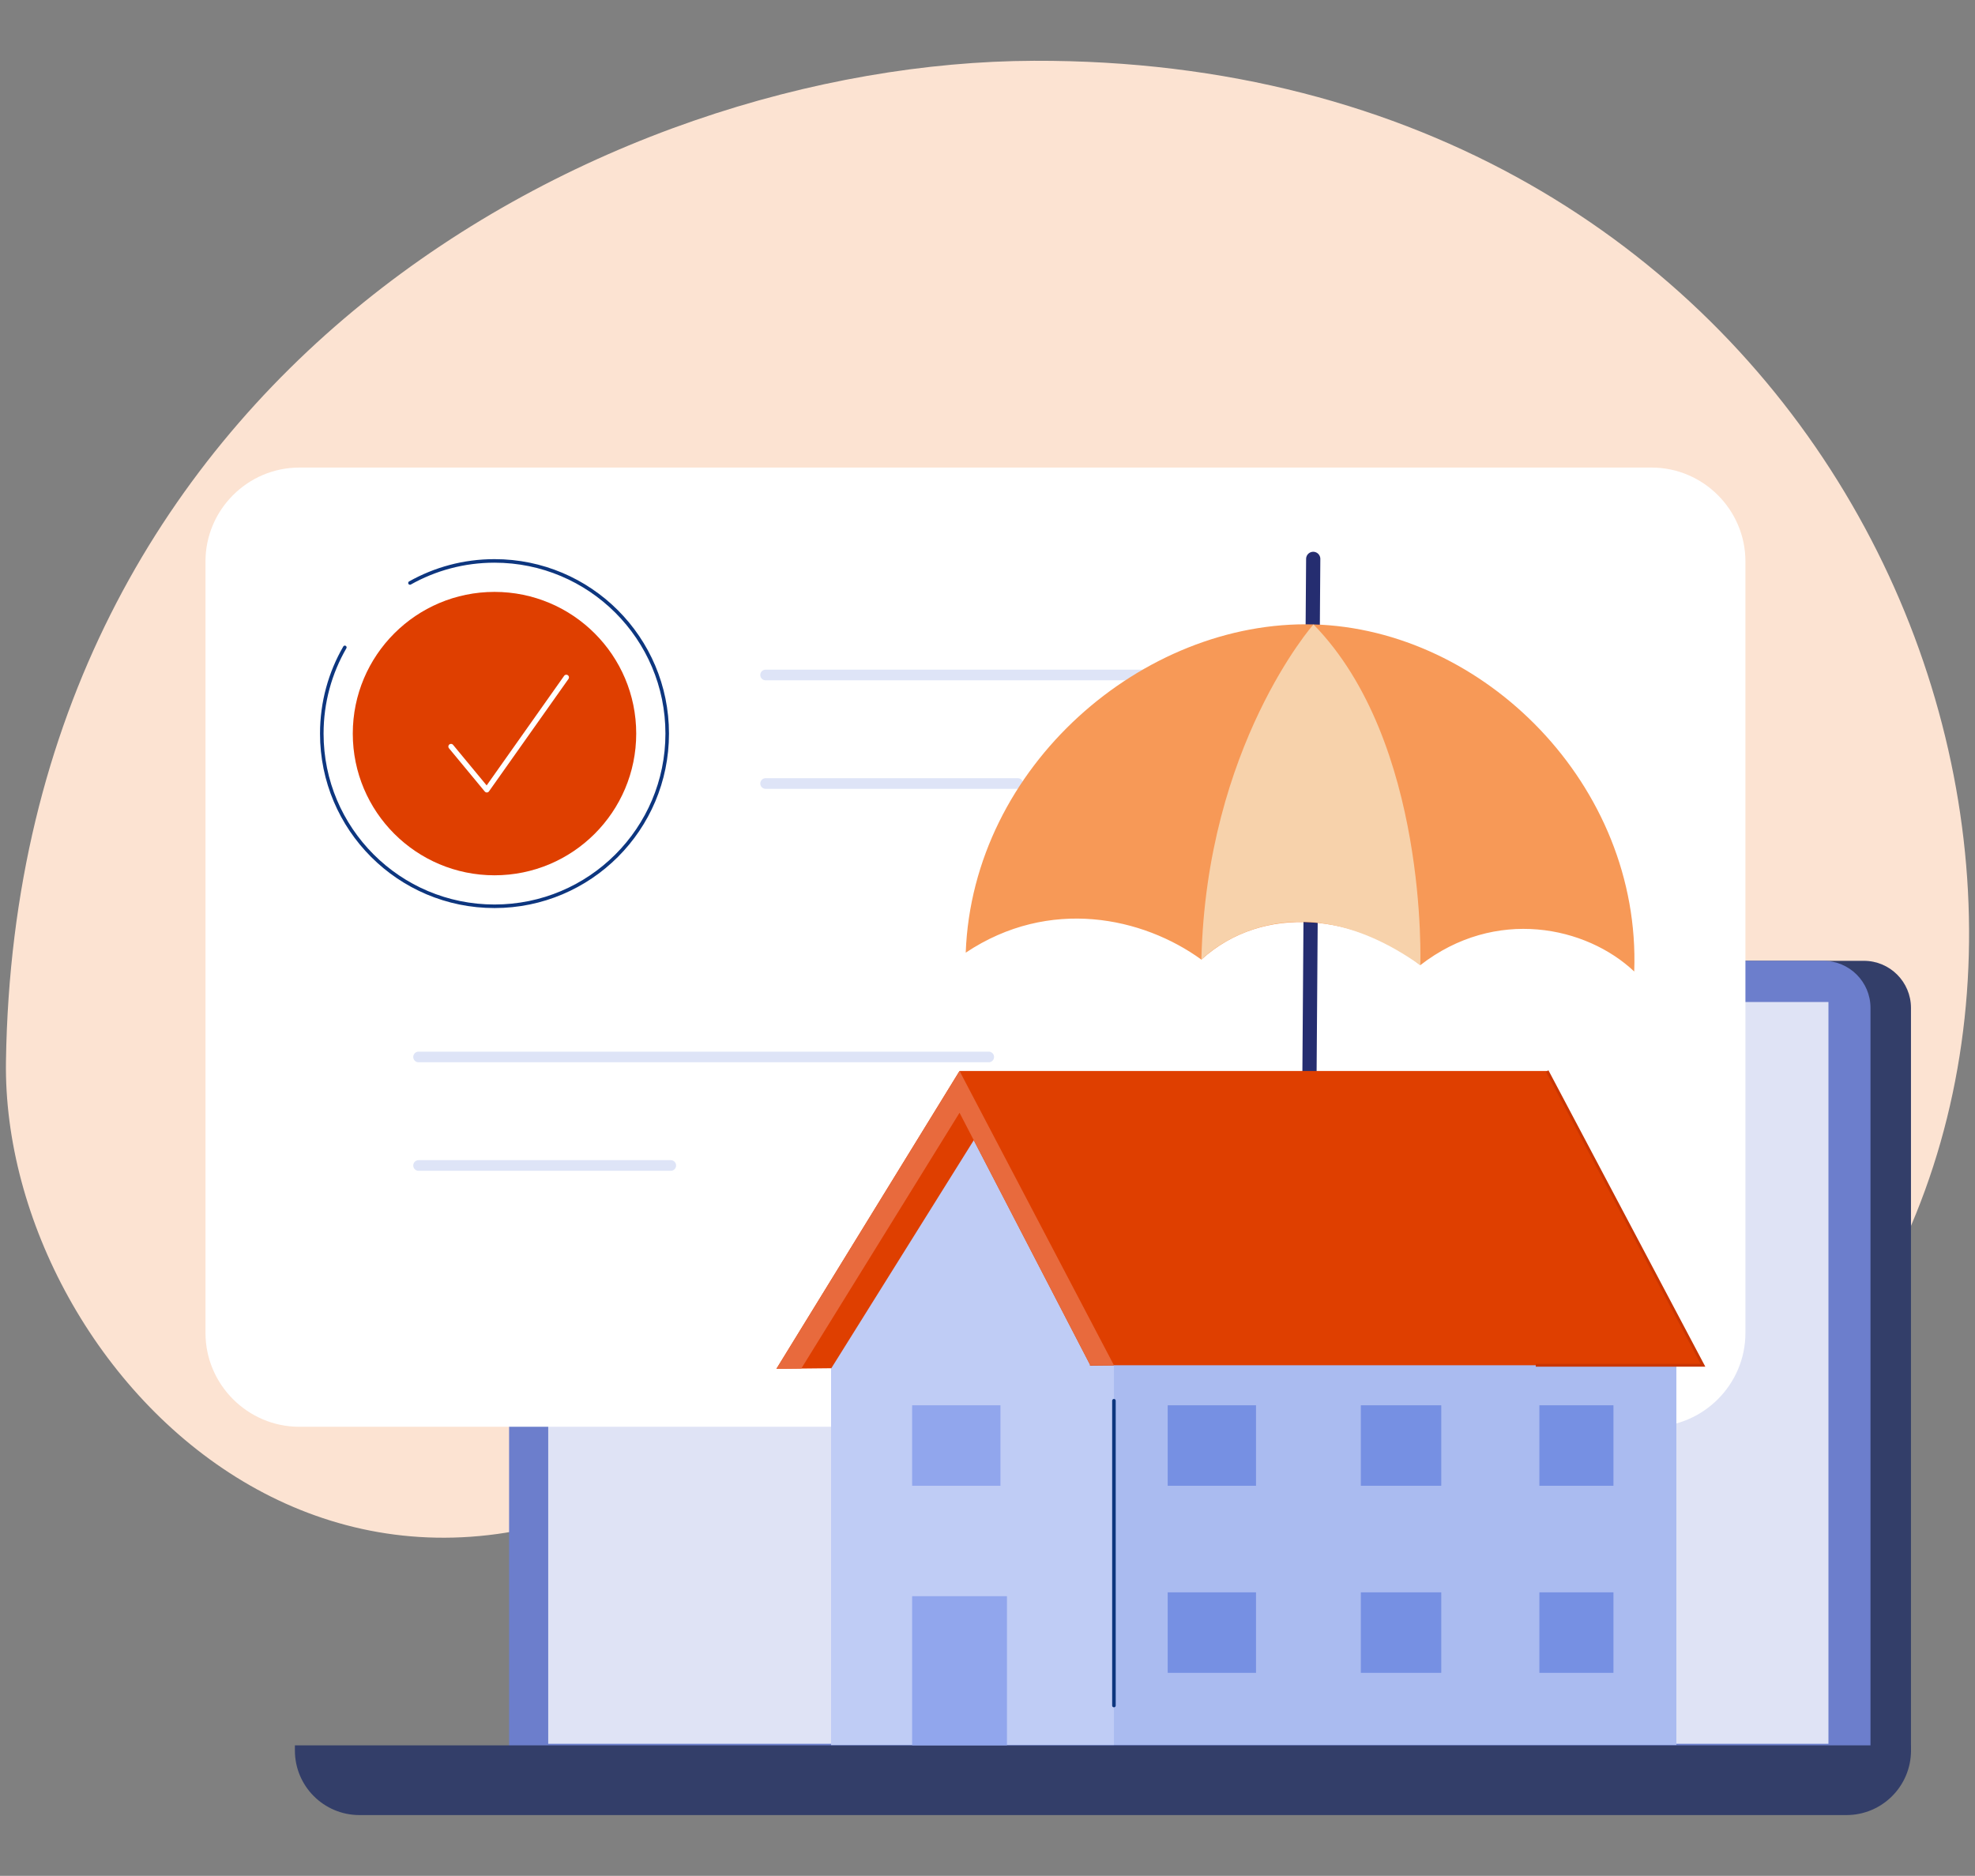
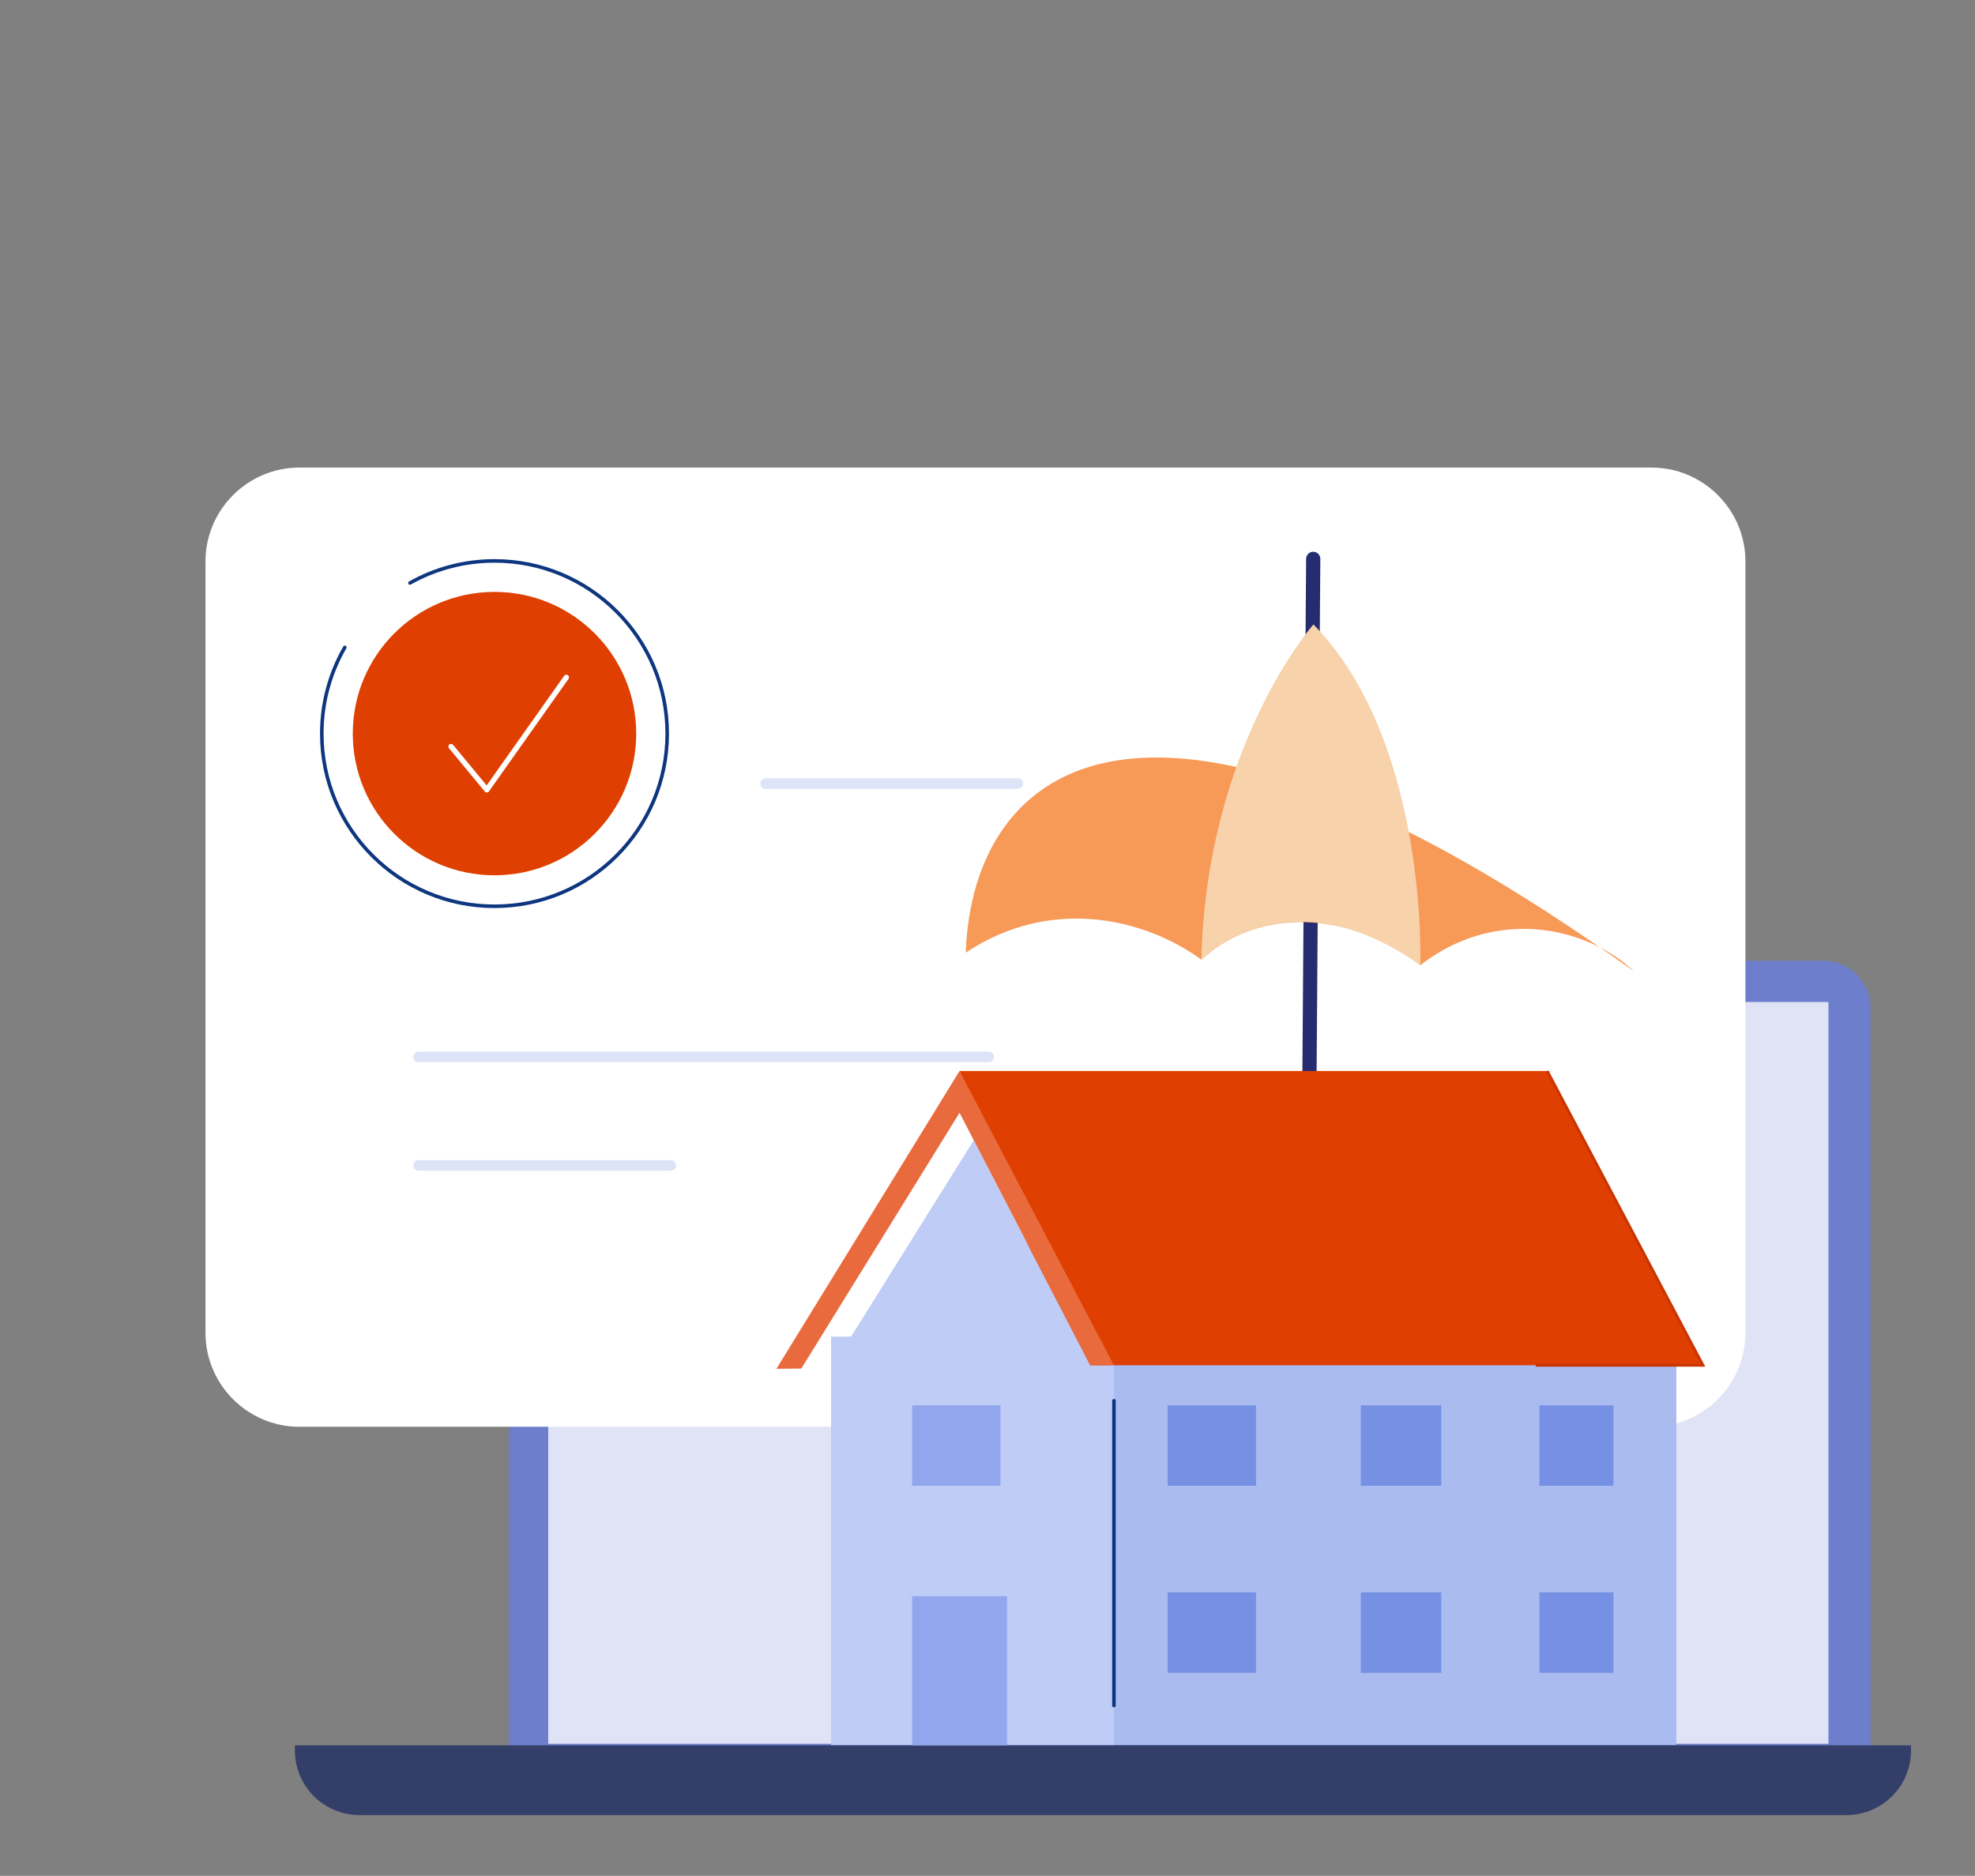
<svg xmlns="http://www.w3.org/2000/svg" version="1.1" id="Calque_1" x="0px" y="0px" width="699px" height="664px" viewBox="0 0 699 664" enable-background="new 0 0 699 664" xml:space="preserve">
  <rect x="0" y="0" width="699" height="664" fill="#808080" stroke="none" />
  <g>
-     <path fill="#FCE3D2" d="M666.69,453.933c90.931-168.133-27.398-433.347-300.767-432.414C213.966,22.038,5.768,131.622,2.11,375.681   C0.435,487.415,134.001,623.083,282.667,487.649C391.331,388.657,585.236,604.542,666.69,453.933z" />
-     <path fill="#333E69" d="M676.339,620.165H194.505l0-263.391c0-9.208,7.464-16.673,16.672-16.673h448.488   c9.209,0,16.673,7.465,16.673,16.674V620.165z" />
    <path fill="#6C7ECC" d="M662.013,620.165H180.18V356.774c0-9.208,7.464-16.673,16.672-16.673h448.489   c9.208,0,16.673,7.465,16.673,16.674L662.013,620.165z" />
    <rect x="194.028" y="354.68" fill="#DFE3F5" width="453.104" height="262.57" />
    <path fill="#FFFFFF" d="M584.542,505.038H105.935c-18.264,0-33.207-14.943-33.207-33.209V198.713   c0-18.265,14.943-33.207,33.207-33.207h478.607c18.264,0,33.207,14.944,33.207,33.208v273.115   C617.748,490.095,602.806,505.038,584.542,505.038z" />
    <g>
      <circle fill="#DF3F00" cx="175.015" cy="259.671" r="50.157" />
      <polyline fill="none" stroke="#FFFFFF" stroke-width="1.888" stroke-linecap="round" stroke-linejoin="round" stroke-miterlimit="10" points="    159.627,264.256 172.296,279.567 200.428,239.776   " />
      <path fill="none" stroke="#0D367F" stroke-width="1.259" stroke-linecap="round" stroke-linejoin="round" stroke-miterlimit="10" d="    M145.099,206.356c8.844-4.973,19.049-7.809,29.916-7.809c33.758,0,61.125,27.368,61.125,61.124    c0,33.758-27.367,61.125-61.125,61.125s-61.124-27.367-61.124-61.125c0-11.113,2.965-21.535,8.15-30.514" />
    </g>
-     <line fill="none" stroke="#DEE4F7" stroke-width="3.761" stroke-linecap="round" stroke-linejoin="round" stroke-miterlimit="10" x1="270.96" y1="238.926" x2="472.762" y2="238.926" />
    <line fill="none" stroke="#DEE4F7" stroke-width="3.761" stroke-linecap="round" stroke-linejoin="round" stroke-miterlimit="10" x1="270.96" y1="277.341" x2="360.227" y2="277.341" />
    <line fill="none" stroke="#DEE4F7" stroke-width="3.761" stroke-linecap="round" stroke-linejoin="round" stroke-miterlimit="10" x1="148.138" y1="374.134" x2="349.94" y2="374.134" />
    <line fill="none" stroke="#DEE4F7" stroke-width="3.761" stroke-linecap="round" stroke-linejoin="round" stroke-miterlimit="10" x1="148.138" y1="412.548" x2="237.405" y2="412.548" />
    <path fill="#333E69" d="M653.495,642.483H127.228c-12.624,0-22.857-10.234-22.857-22.858v-1.828h571.981v1.829   C676.352,632.249,666.119,642.483,653.495,642.483z" />
    <g>
      <line fill-rule="evenodd" clip-rule="evenodd" fill="none" stroke="#252D70" stroke-width="5.035" stroke-linecap="round" stroke-linejoin="round" stroke-miterlimit="10" x1="464.78" y1="197.831" x2="463.263" y2="406.803" />
      <g>
-         <path fill-rule="evenodd" clip-rule="evenodd" fill="#F79957" d="M341.794,337.219c29.703-19.837,62.834-12.489,83.407,2.457     c22.262-20.236,55.395-15.564,77.478,1.965c26.634-20.689,58.811-13.758,75.712,2.244c2.429-66.021-53.3-121.209-113.527-122.86     C404.635,219.374,344.222,271.199,341.794,337.219z" />
+         <path fill-rule="evenodd" clip-rule="evenodd" fill="#F79957" d="M341.794,337.219c29.703-19.837,62.834-12.489,83.407,2.457     c22.262-20.236,55.395-15.564,77.478,1.965c26.634-20.689,58.811-13.758,75.712,2.244C404.635,219.374,344.222,271.199,341.794,337.219z" />
        <path fill-rule="evenodd" clip-rule="evenodd" fill="#F7D2AB" d="M502.678,341.641c0,0,2.896-78.983-37.815-120.616     c0,0-37.911,43.046-39.662,118.651C425.201,339.676,455.468,308.267,502.678,341.641z" />
      </g>
    </g>
    <g>
      <rect x="294.147" y="473.224" fill="#AABBF0" width="299.161" height="144.445" />
      <rect x="294.147" y="473.225" fill="#BFCCF5" width="100.104" height="144.444" />
      <polygon fill="#DF3F00" points="380.389,483.266 602.721,483.266 547.591,379.095 339.604,379.095   " />
-       <polygon fill="#DF3F00" points="339.605,379.095 274.794,484.521 394.25,483.266   " />
      <path fill="#BFCCF5" d="M294.147,484.433l50.492-80.826l41.248,79.659C358.867,493.987,327.562,492.271,294.147,484.433z" />
      <polygon fill="#E86A3D" points="394.25,483.266 385.888,483.266 339.605,393.882 283.598,484.428 274.794,484.521     339.605,379.095   " />
      <rect x="322.829" y="565.004" fill="#91A6ED" width="33.553" height="52.793" />
      <rect x="413.278" y="497.43" fill="#7690E3" width="31.253" height="28.491" />
      <rect x="322.829" y="497.43" fill="#91A6ED" width="31.254" height="28.491" />
      <rect x="481.633" y="497.43" fill="#7690E3" width="28.462" height="28.491" />
      <rect x="544.824" y="497.43" fill="#7690E3" width="26.216" height="28.491" />
      <rect x="413.278" y="563.643" fill="#7690E3" width="31.253" height="28.491" />
      <rect x="481.633" y="563.643" fill="#7690E3" width="28.462" height="28.491" />
      <rect x="544.824" y="563.643" fill="#7690E3" width="26.216" height="28.491" />
      <polyline fill="none" stroke="#C93602" stroke-miterlimit="10" points="547.591,379.095 602.721,483.266 543.544,483.266   " />
      <line fill="none" stroke="#0D367F" stroke-width="1.259" stroke-linecap="round" stroke-linejoin="round" stroke-miterlimit="10" x1="394.25" y1="495.819" x2="394.25" y2="603.712" />
    </g>
  </g>
</svg>